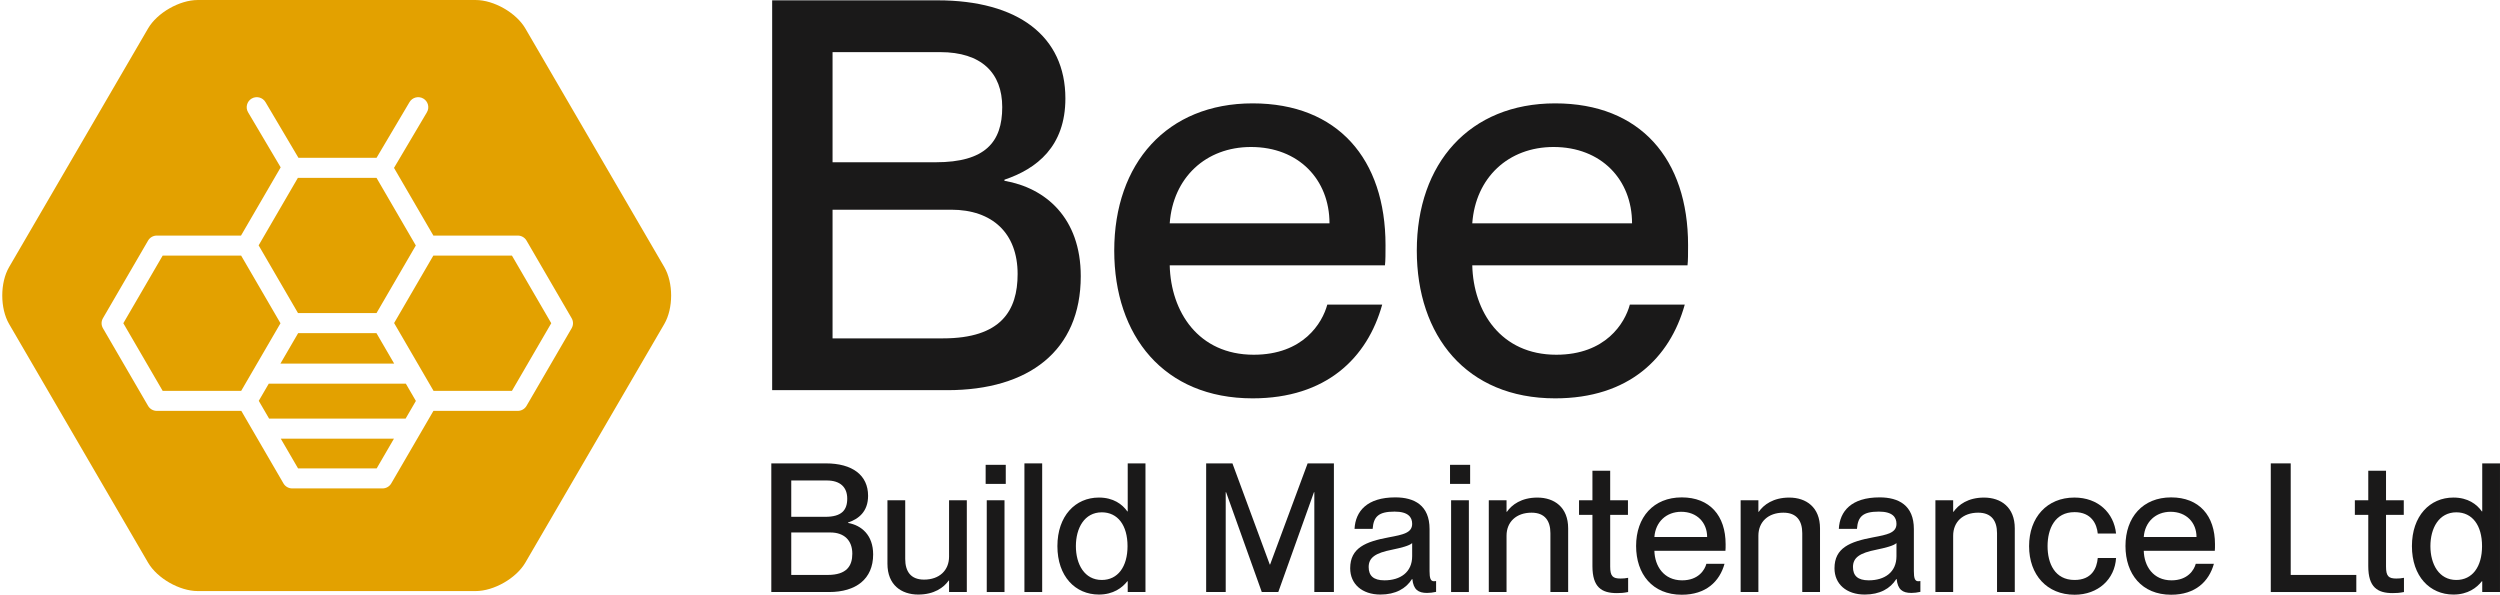
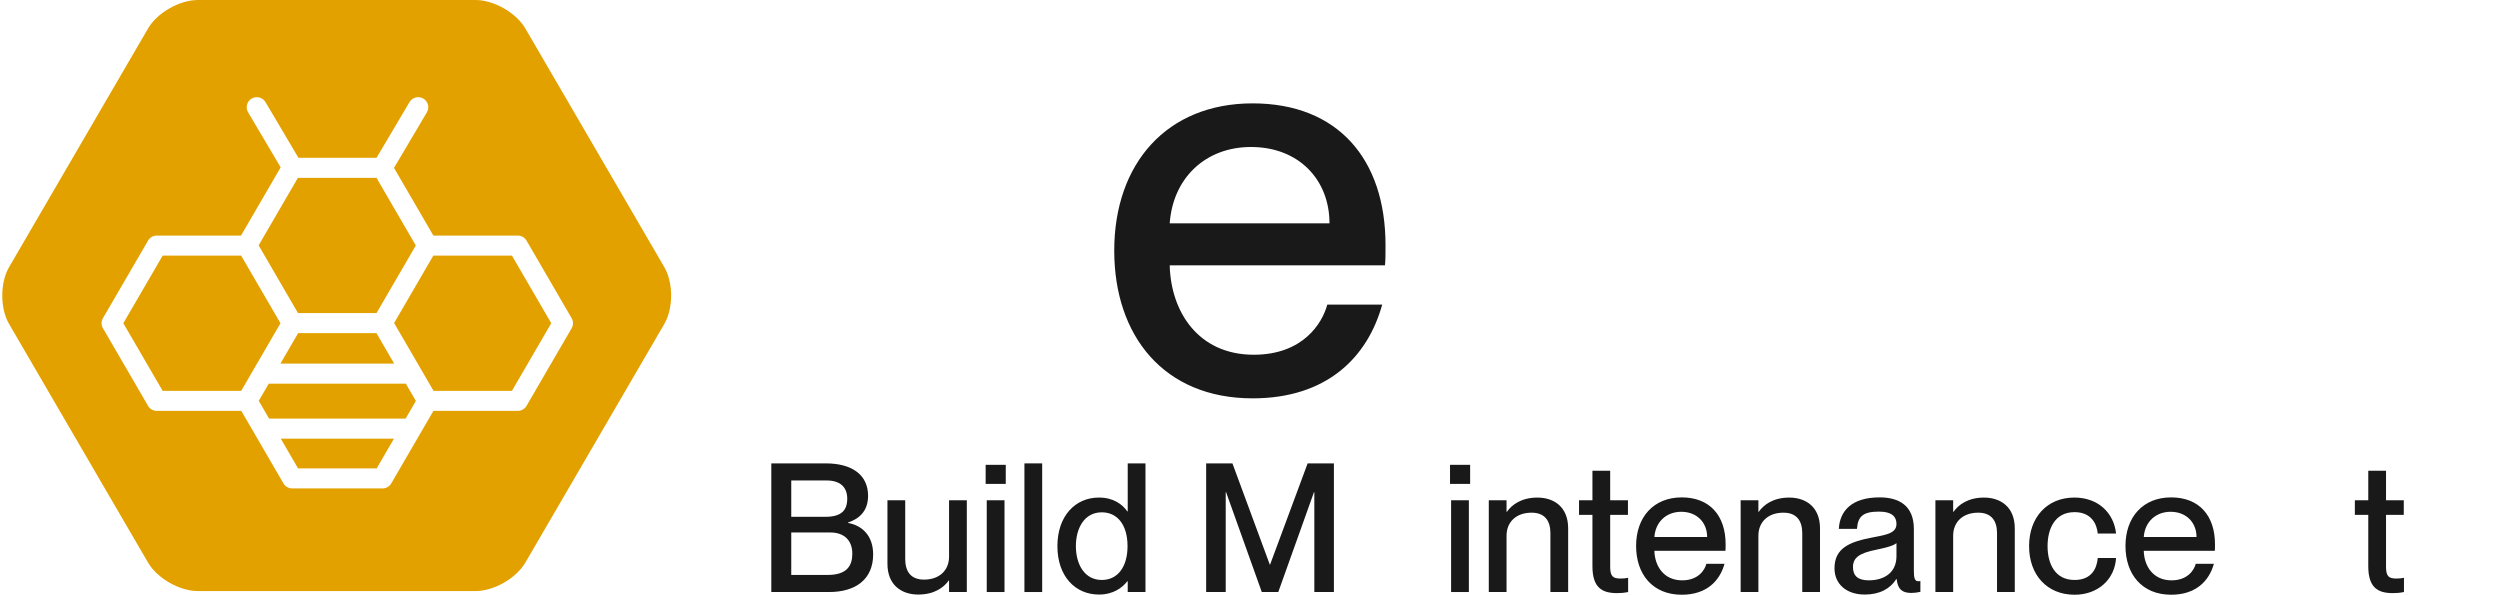
<svg xmlns="http://www.w3.org/2000/svg" width="227px" height="54px" viewBox="0 0 227 54" version="1.1">
  <title>Bee Logo</title>
  <g id="UI" stroke="none" stroke-width="1" fill="none" fill-rule="evenodd">
    <g id="Homepage" transform="translate(-47, -42)">
      <g id="Bee-Logo" transform="translate(47.206, 42.001)">
        <path d="M39.139,23.209 L35.58,29.331 L39.158,35.487 L46.279,35.487 L49.848,29.348 L46.279,23.209 L39.139,23.209 Z M24.198,34.835 L23.29,36.395 L24.23,38.011 L36.622,38.011 L37.556,36.405 L36.644,34.835 L24.198,34.835 Z M51.7,28.893 L47.602,21.844 C47.438,21.562 47.135,21.389 46.808,21.389 L39.144,21.389 L35.57,15.243 L38.557,10.194 C38.813,9.76 38.668,9.203 38.23,8.947 C37.794,8.693 37.233,8.839 36.977,9.272 L33.984,14.328 L26.893,14.328 L23.901,9.272 C23.645,8.839 23.083,8.693 22.647,8.947 C22.211,9.203 22.064,9.76 22.32,10.194 L25.279,15.195 L21.678,21.389 L14.034,21.389 C13.706,21.389 13.403,21.562 13.239,21.844 L9.141,28.893 C8.976,29.175 8.976,29.521 9.141,29.803 L13.239,36.852 C13.403,37.134 13.706,37.307 14.034,37.307 L21.705,37.307 L25.533,43.894 C25.697,44.175 26,44.348 26.327,44.348 L34.525,44.348 C34.852,44.348 35.155,44.175 35.319,43.894 L39.149,37.307 L46.808,37.307 C47.135,37.307 47.438,37.134 47.602,36.852 L51.7,29.803 C51.864,29.521 51.864,29.175 51.7,28.893 L51.7,28.893 Z M60.112,29.417 L47.495,51.085 C46.668,52.506 44.638,53.668 42.984,53.668 L17.75,53.668 C16.095,53.668 14.065,52.506 13.238,51.085 L0.62,29.417 C-0.207,27.995 -0.207,25.671 0.62,24.251 L13.238,2.583 C14.065,1.161 16.095,0 17.75,0 L42.984,0 C44.638,0 46.668,1.161 47.495,2.583 L60.112,24.251 C60.94,25.671 60.94,27.995 60.112,29.417 L60.112,29.417 Z M26.857,42.528 L33.997,42.528 L35.564,39.832 L25.289,39.832 L26.857,42.528 Z M33.981,28.428 L37.55,22.289 L33.981,16.149 L26.841,16.149 L23.278,22.278 L26.853,28.428 L33.981,28.428 Z M25.256,33.015 L35.585,33.015 L33.977,30.25 L26.864,30.25 L25.256,33.015 Z M25.262,29.351 L21.695,35.487 L14.563,35.487 L10.992,29.348 L14.563,23.209 L21.69,23.209 L25.262,29.351 Z" id="Fill-2" fill="#E3A100" />
-         <path d="M85.412,30.723 C90.698,30.723 92.194,28.199 92.194,24.881 C92.194,21.168 89.9,19.04 86.16,19.04 L75.39,19.04 L75.39,30.723 L85.412,30.723 Z M84.765,14.732 C89.252,14.732 90.797,12.9 90.797,9.732 C90.797,6.613 88.902,4.732 85.164,4.732 L75.39,4.732 L75.39,14.732 L84.765,14.732 Z M69.906,35.426 L69.906,0.029 L84.914,0.029 C92.243,0.029 96.531,3.296 96.531,8.939 C96.531,13.296 93.938,15.326 90.996,16.317 L90.996,16.415 C94.736,17.06 97.927,19.782 97.927,25.08 C97.927,31.862 93.19,35.426 85.812,35.426 L69.906,35.426 Z" id="Fill-4" fill="#1A1919" />
        <path d="M120.512,20.277 C120.512,16.316 117.72,13.346 113.383,13.346 C109.294,13.346 106.302,16.118 106.004,20.277 L120.512,20.277 Z M125.548,24.089 L106.004,24.089 C106.102,28.297 108.596,32.209 113.631,32.209 C118.119,32.209 119.864,29.337 120.313,27.654 L125.299,27.654 C123.953,32.506 120.213,36.169 113.532,36.169 C105.454,36.169 100.967,30.475 100.967,22.753 C100.967,14.83 105.754,9.385 113.532,9.385 C121.26,9.385 125.599,14.435 125.599,22.257 C125.599,22.951 125.599,23.693 125.548,24.089 L125.548,24.089 Z" id="Fill-6" fill="#1A1919" />
-         <path d="M147.984,20.277 C147.984,16.316 145.192,13.346 140.855,13.346 C136.766,13.346 133.774,16.118 133.476,20.277 L147.984,20.277 Z M153.02,24.089 L133.476,24.089 C133.574,28.297 136.068,32.209 141.103,32.209 C145.591,32.209 147.337,29.337 147.785,27.654 L152.771,27.654 C151.425,32.506 147.685,36.169 141.004,36.169 C132.926,36.169 128.439,30.475 128.439,22.753 C128.439,14.83 133.226,9.385 141.004,9.385 C148.732,9.385 153.071,14.435 153.071,22.257 C153.071,22.951 153.071,23.693 153.02,24.089 L153.02,24.089 Z" id="Fill-8" fill="#1A1919" />
        <path d="M74.947,52.203 C76.691,52.203 77.184,51.37 77.184,50.275 C77.184,49.05 76.428,48.348 75.193,48.348 L71.64,48.348 L71.64,52.203 L74.947,52.203 Z M74.733,46.926 C76.214,46.926 76.723,46.322 76.723,45.276 C76.723,44.246 76.098,43.626 74.864,43.626 L71.64,43.626 L71.64,46.926 L74.733,46.926 Z M69.829,53.755 L69.829,42.074 L74.782,42.074 C77.201,42.074 78.616,43.152 78.616,45.015 C78.616,46.452 77.76,47.122 76.79,47.449 L76.79,47.481 C78.023,47.694 79.076,48.592 79.076,50.341 C79.076,52.579 77.513,53.755 75.079,53.755 L69.829,53.755 Z" id="Fill-10" fill="#1A1919" />
        <path d="M85.969,45.423 L87.581,45.423 L87.581,53.755 L85.969,53.755 L85.969,52.709 L85.937,52.709 C85.492,53.346 84.62,53.984 83.172,53.984 C81.626,53.984 80.374,53.102 80.374,51.19 L80.374,45.423 L81.988,45.423 L81.988,50.749 C81.988,51.876 82.481,52.628 83.698,52.628 C85.081,52.628 85.969,51.795 85.969,50.537 L85.969,45.423 Z" id="Fill-12" fill="#1A1919" />
-         <path d="M89.391,53.755 L91.003,53.755 L91.003,45.423 L89.391,45.423 L89.391,53.755 Z M89.291,43.937 L91.117,43.937 L91.117,42.205 L89.291,42.205 L89.291,43.937 Z" id="Fill-14" fill="#1A1919" />
+         <path d="M89.391,53.755 L91.003,53.755 L91.003,45.423 L89.391,45.423 L89.391,53.755 Z M89.291,43.937 L91.117,43.937 L91.117,42.205 L89.291,42.205 L89.291,43.937 " id="Fill-14" fill="#1A1919" />
        <polygon id="Fill-16" fill="#1A1919" points="92.812 53.755 94.424 53.755 94.424 42.074 92.812 42.074" />
        <path d="M102.174,49.589 C102.174,47.694 101.285,46.518 99.838,46.518 C98.257,46.518 97.484,47.955 97.484,49.589 C97.484,51.223 98.257,52.66 99.838,52.66 C101.285,52.66 102.174,51.468 102.174,49.589 L102.174,49.589 Z M102.191,42.074 L103.803,42.074 L103.803,53.755 L102.191,53.755 L102.191,52.775 L102.157,52.775 C101.696,53.363 100.89,53.984 99.573,53.984 C97.435,53.984 95.806,52.334 95.806,49.589 C95.806,46.845 97.435,45.177 99.573,45.177 C100.89,45.177 101.696,45.783 102.157,46.435 L102.191,46.435 L102.191,42.074 Z" id="Fill-17" fill="#1A1919" />
        <polygon id="Fill-18" fill="#1A1919" points="109.313 53.755 109.313 42.074 111.699 42.074 115.088 51.256 115.121 51.256 118.527 42.074 120.912 42.074 120.912 53.755 119.135 53.755 119.135 44.688 119.103 44.688 115.862 53.755 114.364 53.755 111.122 44.688 111.089 44.688 111.089 53.755" />
-         <path d="M128.018,50.504 L128.018,49.312 C127.755,49.556 127.032,49.737 126.176,49.916 C124.695,50.21 124.069,50.619 124.069,51.484 C124.069,52.268 124.497,52.693 125.501,52.693 C126.949,52.693 128.018,51.958 128.018,50.504 M122.391,51.599 C122.391,49.737 123.806,49.18 125.896,48.789 C127.212,48.543 128.018,48.381 128.018,47.563 C128.018,46.959 127.657,46.453 126.422,46.453 C124.958,46.453 124.514,46.91 124.431,48.021 L122.786,48.021 C122.869,46.419 123.922,45.161 126.488,45.161 C128.216,45.161 129.598,45.881 129.598,48.037 L129.598,51.86 C129.598,52.465 129.68,52.776 129.992,52.776 C130.042,52.776 130.092,52.776 130.191,52.759 L130.191,53.739 C129.911,53.804 129.631,53.837 129.367,53.837 C128.562,53.837 128.134,53.526 128.035,52.579 L128.002,52.579 C127.459,53.445 126.505,53.984 125.139,53.984 C123.461,53.984 122.391,53.02 122.391,51.599" id="Fill-19" fill="#1A1919" />
        <path d="M131.554,53.755 L133.167,53.755 L133.167,45.423 L131.554,45.423 L131.554,53.755 Z M131.456,43.937 L133.282,43.937 L133.282,42.205 L131.456,42.205 L131.456,43.937 Z" id="Fill-20" fill="#1A1919" />
        <path d="M142.183,47.972 L142.183,53.755 L140.571,53.755 L140.571,48.413 C140.571,47.302 140.077,46.55 138.859,46.55 C137.478,46.55 136.588,47.383 136.588,48.641 L136.588,53.755 L134.976,53.755 L134.976,45.423 L136.588,45.423 L136.588,46.469 L136.622,46.469 C137.066,45.831 137.938,45.179 139.386,45.179 C140.933,45.179 142.183,46.061 142.183,47.972" id="Fill-21" fill="#1A1919" />
        <path d="M147.628,52.465 L147.628,53.755 C147.217,53.837 146.954,53.853 146.608,53.853 C145.227,53.853 144.387,53.33 144.387,51.402 L144.387,46.746 L143.17,46.746 L143.17,45.423 L144.387,45.423 L144.387,42.744 L145.999,42.744 L145.999,45.423 L147.612,45.423 L147.612,46.746 L145.999,46.746 L145.999,51.451 C145.999,52.333 146.246,52.53 146.937,52.53 C147.217,52.53 147.348,52.514 147.628,52.465" id="Fill-22" fill="#1A1919" />
        <path d="M154.802,48.756 C154.802,47.449 153.88,46.469 152.449,46.469 C151.1,46.469 150.112,47.383 150.013,48.756 L154.802,48.756 Z M156.463,50.014 L150.013,50.014 C150.046,51.402 150.869,52.694 152.531,52.694 C154.012,52.694 154.588,51.746 154.735,51.19 L156.381,51.19 C155.938,52.792 154.703,54 152.498,54 C149.833,54 148.352,52.122 148.352,49.572 C148.352,46.958 149.932,45.162 152.498,45.162 C155.048,45.162 156.48,46.828 156.48,49.41 C156.48,49.638 156.48,49.883 156.463,50.014 L156.463,50.014 Z" id="Fill-23" fill="#1A1919" />
        <path d="M165.051,47.972 L165.051,53.755 L163.439,53.755 L163.439,48.413 C163.439,47.302 162.945,46.55 161.727,46.55 C160.346,46.55 159.456,47.383 159.456,48.641 L159.456,53.755 L157.844,53.755 L157.844,45.423 L159.456,45.423 L159.456,46.469 L159.49,46.469 C159.933,45.831 160.806,45.179 162.253,45.179 C163.801,45.179 165.051,46.061 165.051,47.972" id="Fill-24" fill="#1A1919" />
        <path d="M171.993,50.504 L171.993,49.312 C171.73,49.556 171.006,49.737 170.15,49.916 C168.669,50.21 168.044,50.619 168.044,51.484 C168.044,52.268 168.472,52.693 169.476,52.693 C170.923,52.693 171.993,51.958 171.993,50.504 M166.366,51.599 C166.366,49.737 167.781,49.18 169.87,48.789 C171.186,48.543 171.993,48.381 171.993,47.563 C171.993,46.959 171.631,46.453 170.397,46.453 C168.932,46.453 168.489,46.91 168.406,48.021 L166.76,48.021 C166.843,46.419 167.896,45.161 170.463,45.161 C172.19,45.161 173.573,45.881 173.573,48.037 L173.573,51.86 C173.573,52.465 173.654,52.776 173.968,52.776 C174.016,52.776 174.067,52.776 174.165,52.759 L174.165,53.739 C173.885,53.804 173.605,53.837 173.342,53.837 C172.536,53.837 172.109,53.526 172.01,52.579 L171.976,52.579 C171.434,53.445 170.48,53.984 169.114,53.984 C167.436,53.984 166.366,53.02 166.366,51.599" id="Fill-25" fill="#1A1919" />
        <path d="M182.736,47.972 L182.736,53.755 L181.124,53.755 L181.124,48.413 C181.124,47.302 180.63,46.55 179.412,46.55 C178.031,46.55 177.141,47.383 177.141,48.641 L177.141,53.755 L175.529,53.755 L175.529,45.423 L177.141,45.423 L177.141,46.469 L177.175,46.469 C177.619,45.831 178.491,45.179 179.939,45.179 C181.486,45.179 182.736,46.061 182.736,47.972" id="Fill-26" fill="#1A1919" />
        <path d="M184.035,49.589 C184.035,46.975 185.664,45.177 188.148,45.177 C190.304,45.177 191.736,46.567 191.933,48.446 L190.27,48.446 C190.188,47.58 189.694,46.501 188.164,46.501 C186.37,46.501 185.713,48.021 185.713,49.589 C185.713,51.157 186.37,52.66 188.164,52.66 C189.711,52.66 190.188,51.615 190.27,50.667 L191.933,50.667 C191.817,52.579 190.319,54.001 188.164,54.001 C185.664,54.001 184.035,52.203 184.035,49.589" id="Fill-27" fill="#1A1919" />
        <path d="M199.237,48.756 C199.237,47.449 198.315,46.469 196.884,46.469 C195.535,46.469 194.547,47.383 194.448,48.756 L199.237,48.756 Z M200.898,50.014 L194.448,50.014 C194.481,51.402 195.304,52.694 196.966,52.694 C198.447,52.694 199.023,51.746 199.17,51.19 L200.816,51.19 C200.373,52.792 199.138,54 196.933,54 C194.268,54 192.787,52.122 192.787,49.572 C192.787,46.958 194.367,45.162 196.933,45.162 C199.483,45.162 200.915,46.828 200.915,49.41 C200.915,49.638 200.915,49.883 200.898,50.014 L200.898,50.014 Z" id="Fill-28" fill="#1A1919" />
-         <polygon id="Fill-29" fill="#1A1919" points="205.981 53.755 205.981 42.074 207.791 42.074 207.791 52.203 213.747 52.203 213.747 53.755" />
        <path d="M218.074,52.465 L218.074,53.755 C217.662,53.837 217.399,53.853 217.053,53.853 C215.672,53.853 214.833,53.33 214.833,51.402 L214.833,46.746 L213.615,46.746 L213.615,45.423 L214.833,45.423 L214.833,42.744 L216.445,42.744 L216.445,45.423 L218.057,45.423 L218.057,46.746 L216.445,46.746 L216.445,51.451 C216.445,52.333 216.691,52.53 217.382,52.53 C217.662,52.53 217.793,52.514 218.074,52.465" id="Fill-30" fill="#1A1919" />
-         <path d="M225.164,49.589 C225.164,47.694 224.276,46.518 222.829,46.518 C221.249,46.518 220.475,47.955 220.475,49.589 C220.475,51.223 221.249,52.66 222.829,52.66 C224.276,52.66 225.164,51.468 225.164,49.589 L225.164,49.589 Z M225.181,42.074 L226.793,42.074 L226.793,53.755 L225.181,53.755 L225.181,52.775 L225.148,52.775 C224.687,53.363 223.882,53.984 222.564,53.984 C220.425,53.984 218.797,52.334 218.797,49.589 C218.797,46.845 220.425,45.177 222.564,45.177 C223.882,45.177 224.687,45.783 225.148,46.435 L225.181,46.435 L225.181,42.074 Z" id="Fill-31" fill="#1A1919" />
      </g>
    </g>
  </g>
</svg>